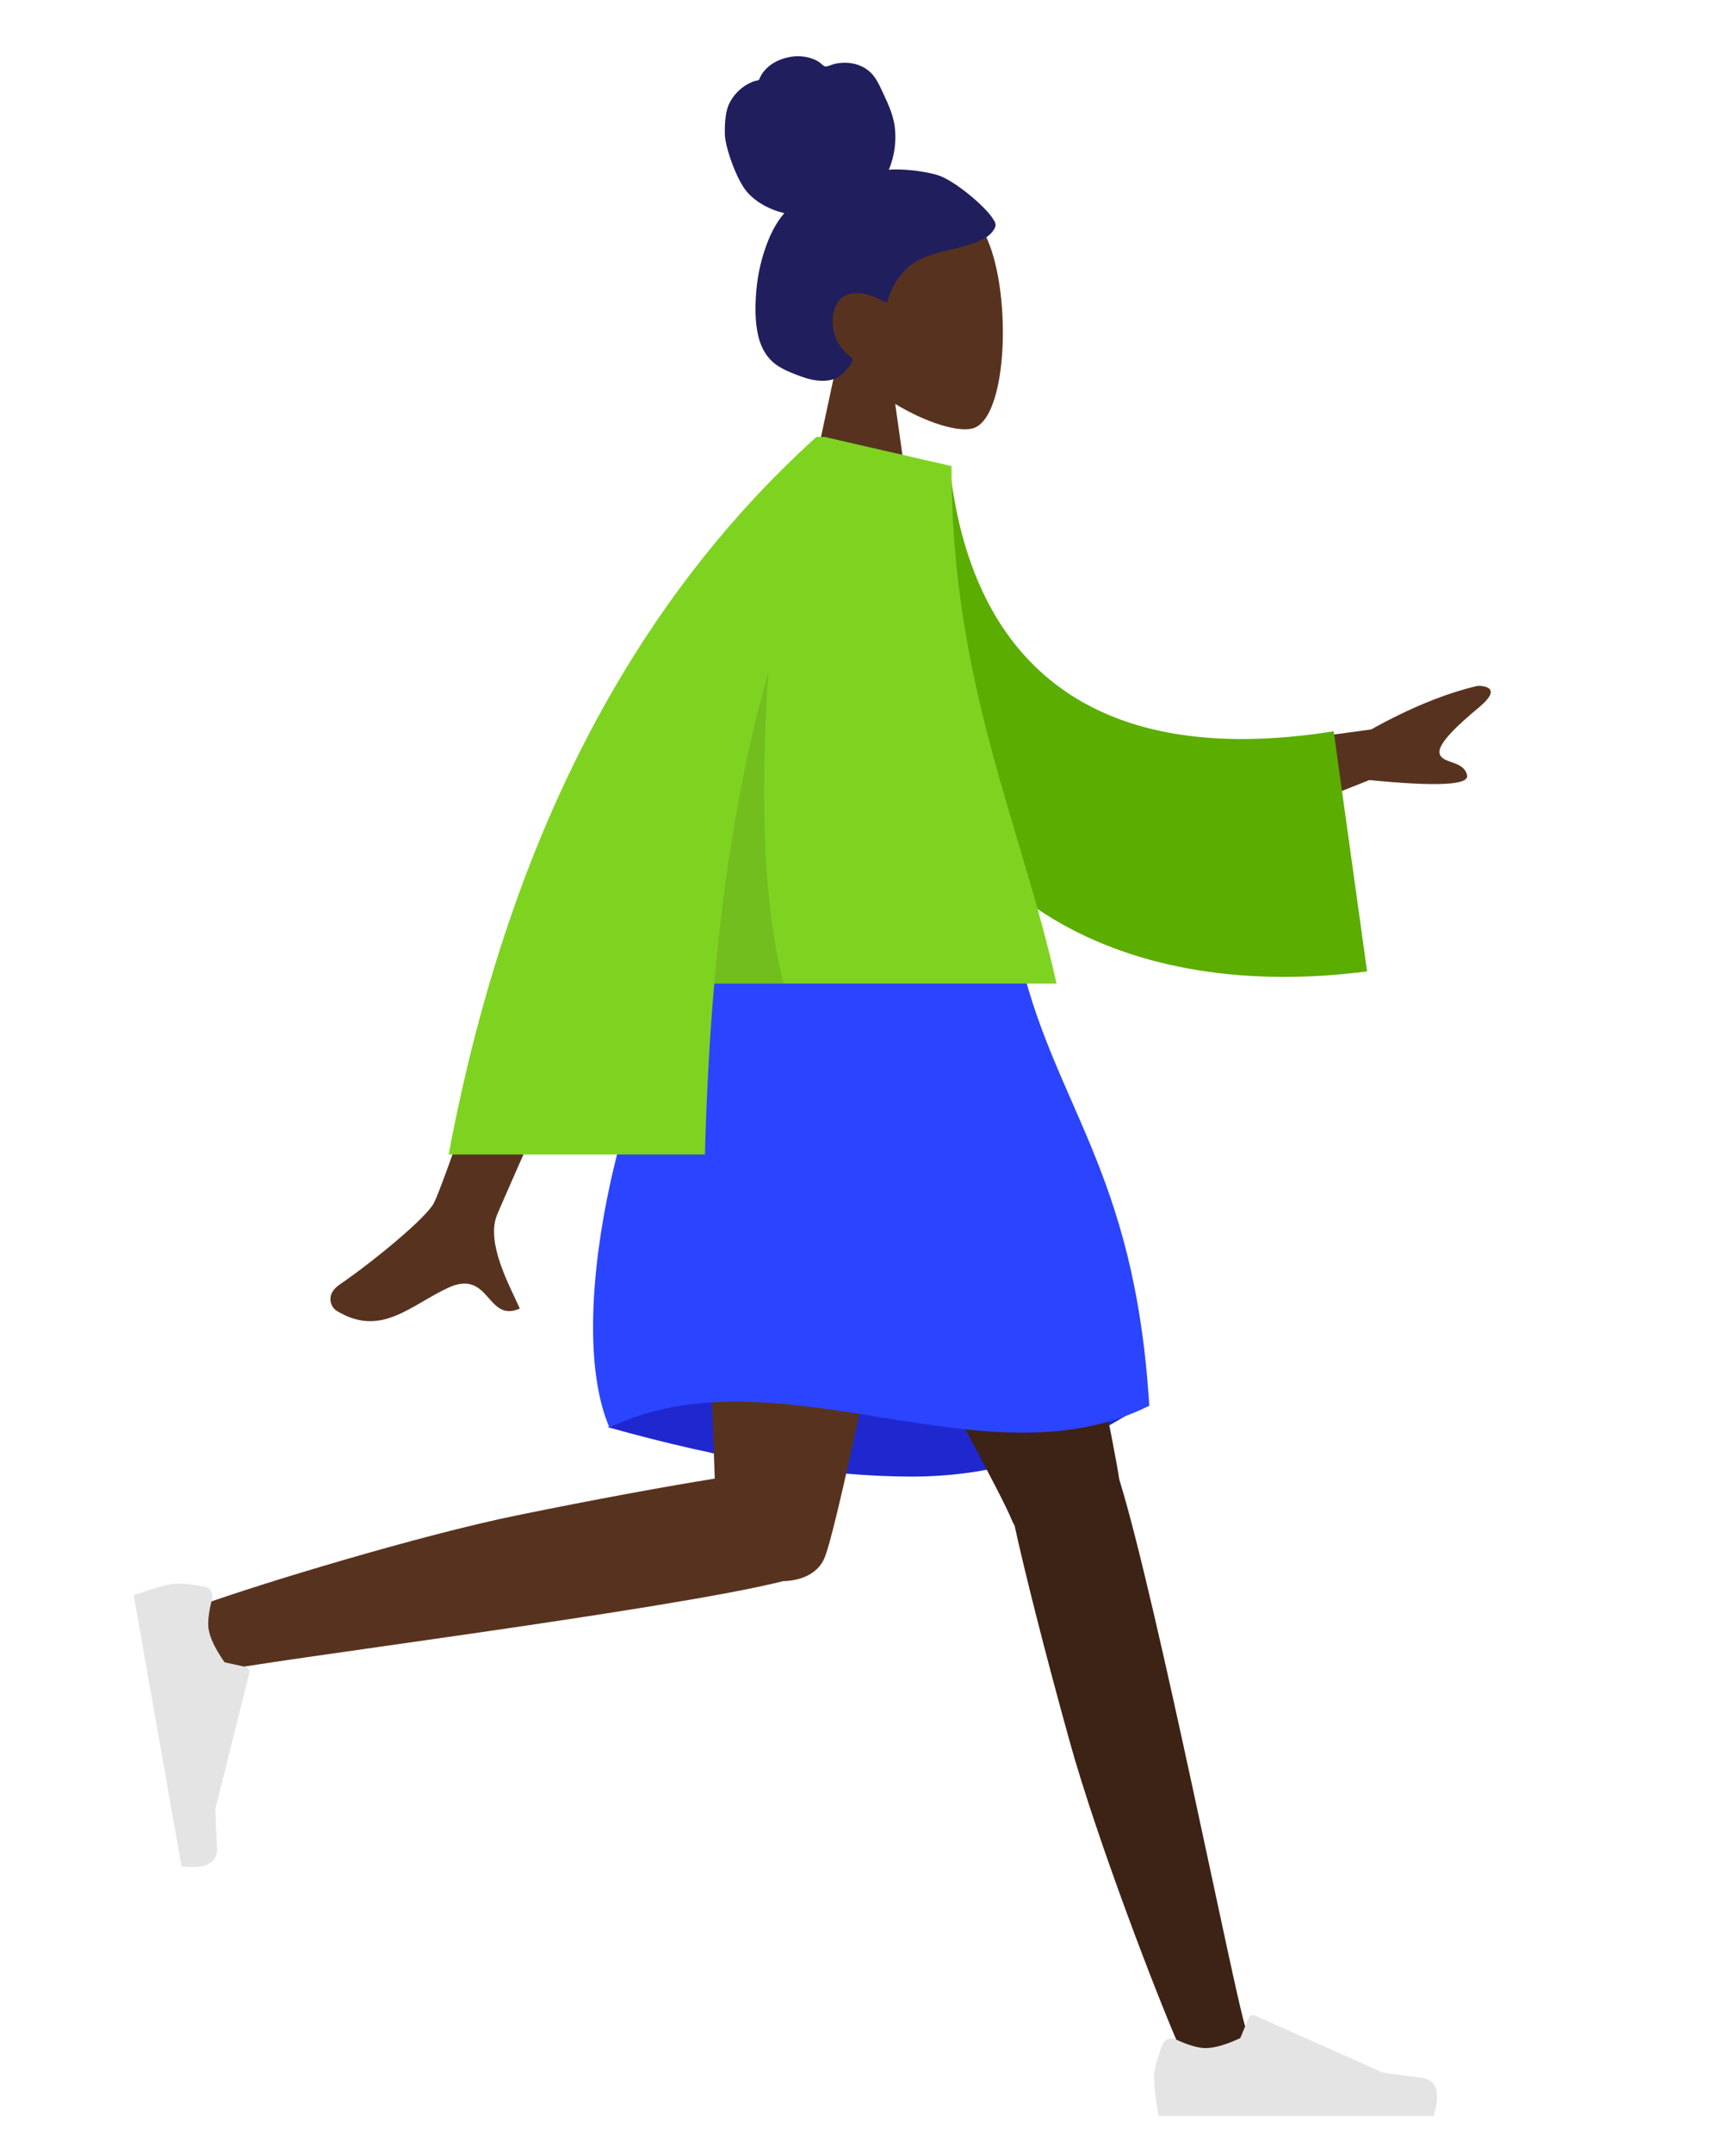
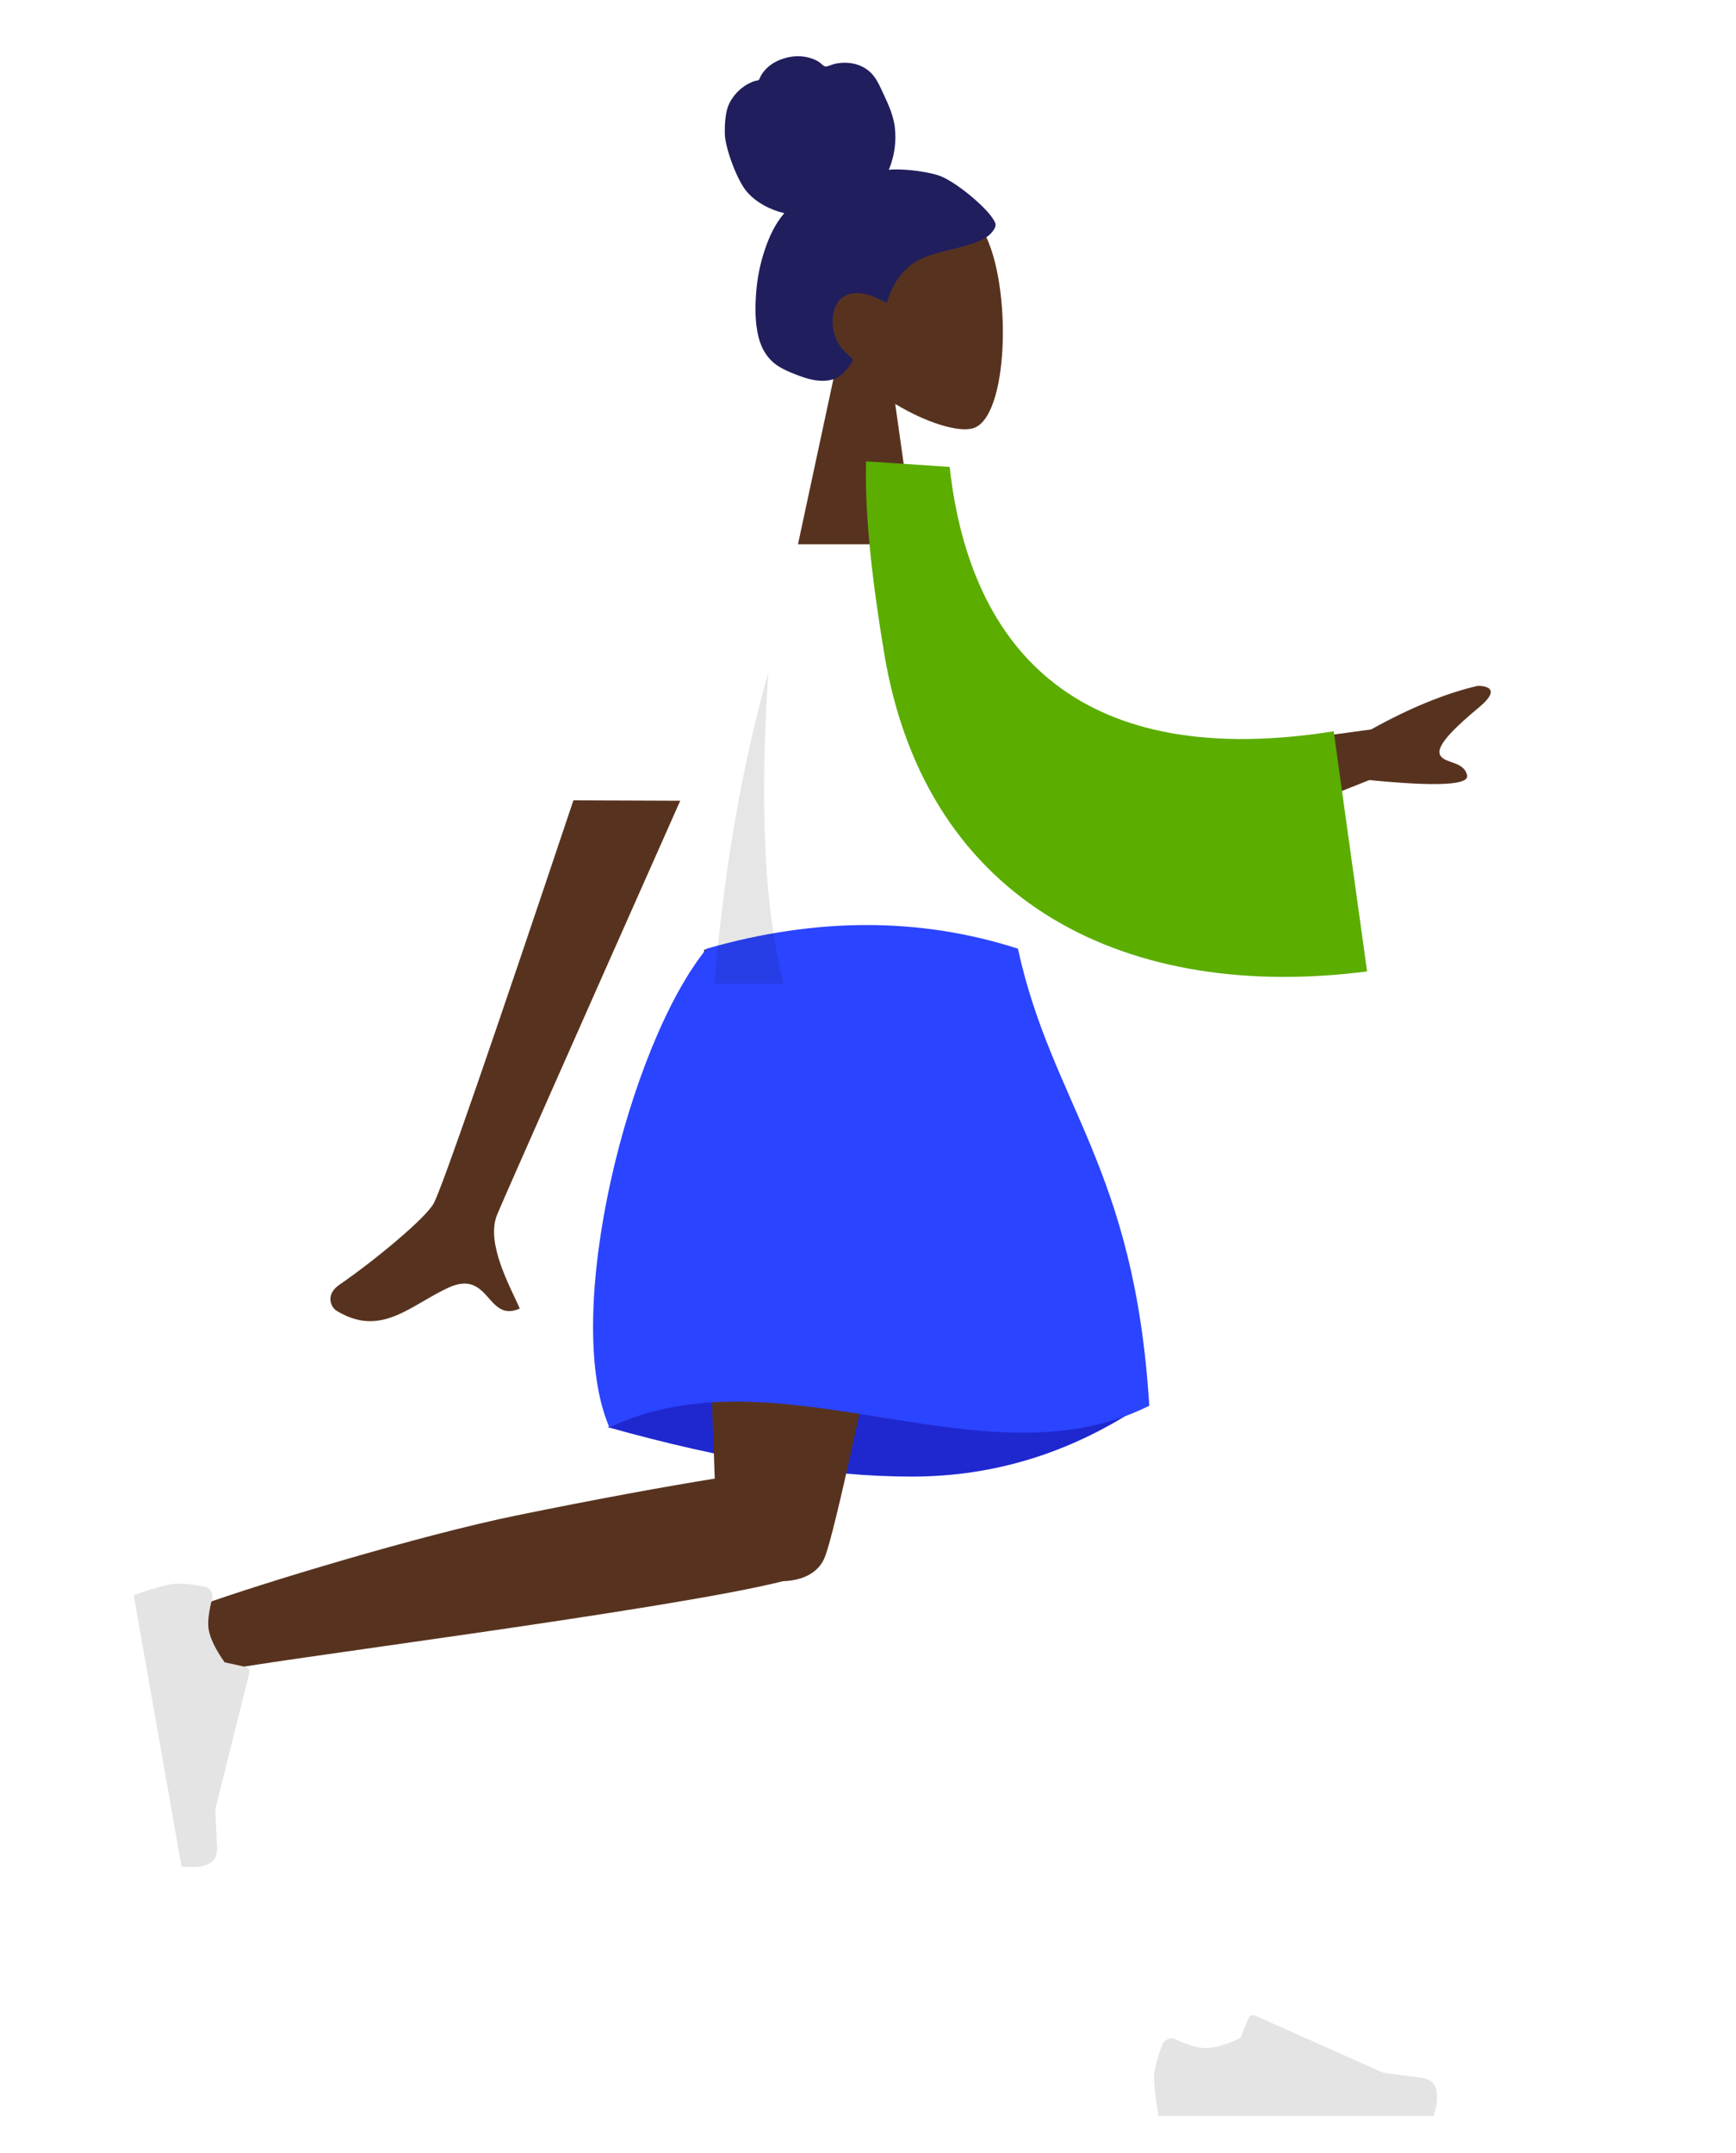
<svg xmlns="http://www.w3.org/2000/svg" width="142px" height="176px" viewBox="0 0 142 176" version="1.1">
  <title>Standing</title>
  <desc>Created with Sketch.</desc>
  <g id="Standing" stroke="none" stroke-width="1" fill="none" fill-rule="evenodd">
    <g id="A-Human/Standing" transform="translate(11, 3)">
      <g id="Head/Front/Chongo" transform="translate(32.723, 0)">
        <g id="Head" stroke-width="1" transform="translate(21.549, 12.371)" fill="#57331F">
          <path d="M3.297,13.764 C1.458,11.605 0.214,8.96 0.422,5.996 C1.021,-2.544 12.909,-0.665 15.222,3.645 C17.534,7.955 17.259,18.889 14.271,19.659 C13.079,19.966 10.54,19.214 7.955,17.656 L9.577,29.131 L0,29.131 L3.297,13.764 Z" />
        </g>
        <path d="M32.988,11.321 C31.679,10.922 29.779,10.787 28.98,10.879 C29.435,9.789 29.615,8.576 29.468,7.394 C29.325,6.246 28.812,5.269 28.338,4.244 C28.119,3.772 27.871,3.302 27.502,2.941 C27.125,2.573 26.649,2.33 26.149,2.215 C25.638,2.096 25.103,2.106 24.591,2.213 C24.364,2.261 24.161,2.365 23.939,2.422 C23.711,2.481 23.601,2.339 23.436,2.196 C23.038,1.851 22.454,1.681 21.951,1.62 C21.386,1.551 20.8,1.637 20.261,1.822 C19.736,2.003 19.233,2.297 18.854,2.724 C18.685,2.915 18.531,3.131 18.432,3.371 C18.391,3.469 18.384,3.527 18.286,3.563 C18.196,3.596 18.09,3.597 17.996,3.629 C17.092,3.935 16.319,4.634 15.898,5.531 C15.652,6.054 15.536,6.976 15.568,8.008 C15.6,9.041 16.532,11.736 17.404,12.719 C18.183,13.596 19.327,14.175 20.432,14.428 C19.699,15.266 19.211,16.313 18.85,17.378 C18.458,18.534 18.215,19.736 18.126,20.961 C18.041,22.124 18.033,23.354 18.306,24.493 C18.561,25.558 19.106,26.431 20.017,26.985 C20.434,27.239 20.883,27.43 21.335,27.604 C21.78,27.776 22.226,27.943 22.692,28.039 C23.575,28.222 24.591,28.19 25.271,27.488 C25.515,27.235 25.785,26.917 25.963,26.608 C26.028,26.497 26.066,26.424 25.988,26.315 C25.895,26.185 25.744,26.085 25.624,25.983 C24.939,25.403 24.514,24.627 24.408,23.706 C24.299,22.771 24.55,21.565 25.459,21.157 C26.581,20.653 27.816,21.231 28.813,21.77 C29.237,20.275 30.107,18.928 31.471,18.242 C32.98,17.483 34.712,17.394 36.263,16.743 C36.667,16.573 37.079,16.381 37.376,16.035 C37.501,15.89 37.647,15.703 37.696,15.512 C37.762,15.261 37.6,15.05 37.475,14.855 C36.811,13.817 34.296,11.72 32.988,11.321 Z" id="hair" fill="#211E5E" />
      </g>
      <g id="Bottom/Standing/Skirt" transform="translate(0, 74.624)">
        <path d="M38.709,39.056 C48.317,41.751 56.607,43.099 63.579,43.099 C70.55,43.099 77.025,41.023 83.005,36.873 C73.602,34.106 65.858,32.723 59.774,32.723 C53.689,32.723 46.668,34.834 38.709,39.056 Z" id="Skirt-Shadow" fill="#1F28CF" />
-         <path d="M71.988,47.09 C71.896,46.951 71.817,46.8 71.755,46.636 C70.473,43.247 49.934,6.685 47.887,0 L71.012,0 C72.568,5.082 79.57,36.977 80.556,43.34 C83.665,53.378 90.067,85.885 90.884,88.138 C91.744,90.507 86.907,92.975 85.617,90.062 C83.566,85.428 78.679,72.605 76.503,64.775 C74.463,57.435 72.802,50.831 71.988,47.09 Z" id="Leg" fill="#3D2216" />
        <path d="M53.047,51.649 C43.669,54.026 9.365,58.322 7.011,58.995 C4.59,59.689 2.467,54.684 5.46,53.6 C10.222,51.876 23.346,47.89 31.302,46.264 C37.702,44.956 43.542,43.889 47.463,43.263 C47.131,32.222 45.613,5.723 46.608,0 L67.042,0 C66.088,5.488 58.02,45.533 56.521,49.541 C56.045,50.972 54.625,51.605 53.047,51.649 L53.047,51.649 Z" id="Leg" fill="#57331F" />
        <g id="Accessories/Shoe/Flat-Sneaker" transform="translate(9.777, 62.653) rotate(80) translate(-9.777, -62.653) translate(-2.394, 54.671)" fill="#E4E4E4">
          <path d="M1.069,10.137 C0.622,11.329 0.399,12.22 0.399,12.812 C0.399,13.532 0.519,14.582 0.759,15.962 C1.594,15.962 9.096,15.962 23.266,15.962 C23.851,14.029 23.514,12.985 22.254,12.831 C20.993,12.677 19.947,12.537 19.113,12.413 L8.652,7.749 C8.45,7.66 8.214,7.75 8.125,7.951 C8.123,7.955 8.122,7.958 8.12,7.962 L7.448,9.593 C6.281,10.137 5.333,10.409 4.604,10.409 C4.011,10.409 3.193,10.17 2.149,9.691 L2.149,9.691 C1.748,9.508 1.274,9.684 1.091,10.084 C1.083,10.102 1.075,10.119 1.069,10.137 Z" id="shoe" />
        </g>
        <g id="Accessories/Shoe/Flat-Sneaker" transform="translate(83.005, 79.413)" fill="#E4E4E4">
          <path d="M1.069,10.137 C0.622,11.329 0.399,12.22 0.399,12.812 C0.399,13.532 0.519,14.582 0.759,15.962 C1.594,15.962 9.096,15.962 23.266,15.962 C23.851,14.029 23.514,12.985 22.254,12.831 C20.993,12.677 19.947,12.537 19.113,12.413 L8.652,7.749 C8.45,7.66 8.214,7.75 8.125,7.951 C8.123,7.955 8.122,7.958 8.12,7.962 L7.448,9.593 C6.281,10.137 5.333,10.409 4.604,10.409 C4.011,10.409 3.193,10.17 2.149,9.691 L2.149,9.691 C1.748,9.508 1.274,9.684 1.091,10.084 C1.083,10.102 1.075,10.119 1.069,10.137 Z" id="shoe" />
        </g>
        <path d="M46.804,-0.063 C55.774,-2.639 64.26,-2.639 72.264,-0.063 C75.049,12.691 81.815,17.754 83.005,37.308 C69.479,44.055 52.771,32.497 38.848,39.076 C34.87,29.873 40.439,7.71 46.804,-0.063 Z" id="Skirt" fill="#2B44FF" />
      </g>
      <g id="Body/Long-Sleeve" transform="translate(8.779, 32.723)">
        <path d="M76.62,26.063 L92.376,23.914 C95.528,22.161 98.427,20.974 101.074,20.353 C101.819,20.332 103.005,20.602 101.239,22.074 C99.474,23.546 97.682,25.174 97.997,25.96 C98.311,26.745 99.953,26.453 100.225,27.661 C100.407,28.466 97.742,28.597 92.231,28.053 L79.447,33.122 L76.62,26.063 Z M27.124,29.71 L35.862,29.743 C26.281,51.306 21.284,62.595 20.874,63.613 C19.951,65.901 21.905,69.386 22.74,71.259 C20.019,72.477 20.309,67.967 16.875,69.564 C13.742,71.022 11.358,73.664 7.737,71.43 C7.292,71.155 6.804,70.121 7.983,69.313 C10.919,67.299 15.15,63.776 15.722,62.616 C16.502,61.034 20.302,50.066 27.124,29.71 Z" id="Skin" fill="#57331F" />
        <path d="M49.273,3.859 L56.129,3.716 C59.136,18.756 69.119,27.549 89.306,22.51 L93.737,41.829 C74.82,45.976 57.369,39.784 52.116,19.344 C50.756,14.053 49.564,8.527 49.273,3.859 Z" id="Clothes-Back" fill="#5BAD00" transform="translate(71.505, 23.382) rotate(5) translate(-71.505, -23.382) " />
-         <path d="M47.684,0.006 L58.05,2.381 C58.05,20.21 63.73,31.586 66.643,44.695 L38.647,44.695 C38.252,49.225 38.01,53.88 37.884,58.662 L16.921,58.662 C21.671,33.387 31.697,13.833 47,0 L47.679,0 L47.684,0.006 Z" id="Clothes" fill="#7ED321" />
        <path d="M43.064,19.258 C42.342,30.369 42.766,38.848 44.337,44.695 L38.647,44.695 C39.428,35.722 40.806,27.243 43.064,19.258 Z" id="Shade" fill-opacity="0.1" fill="#000000" />
      </g>
    </g>
  </g>
</svg>